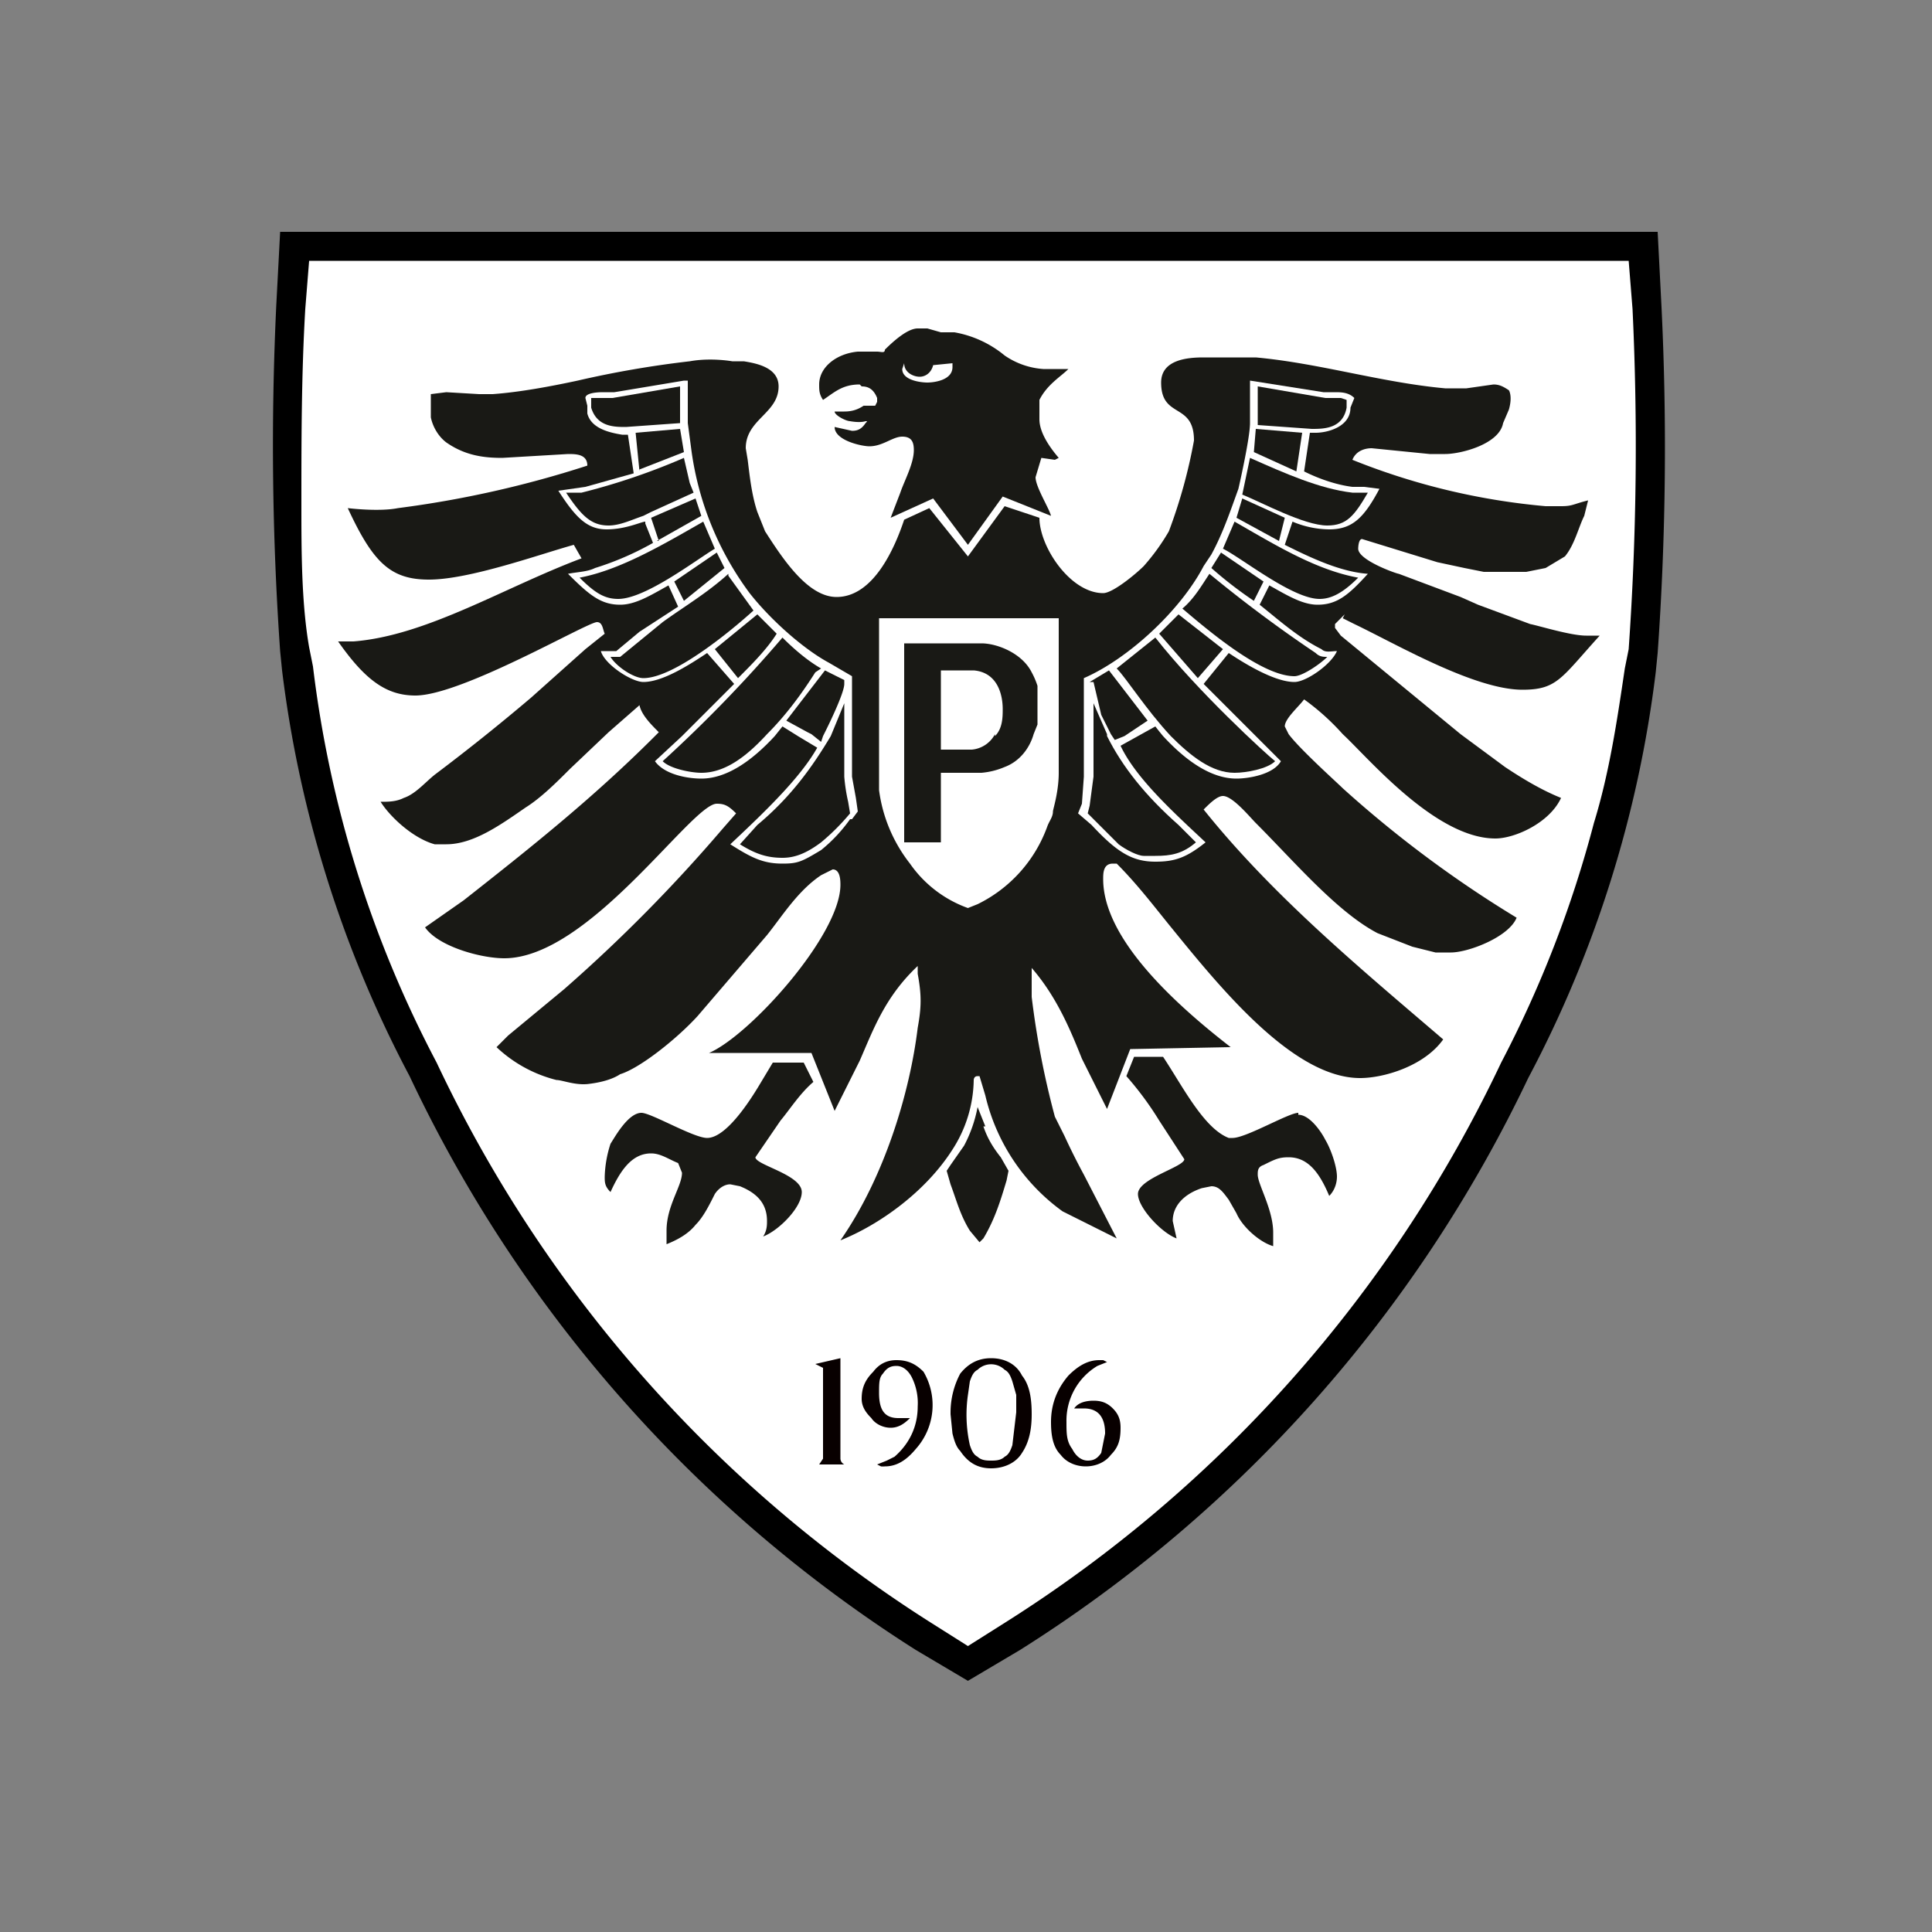
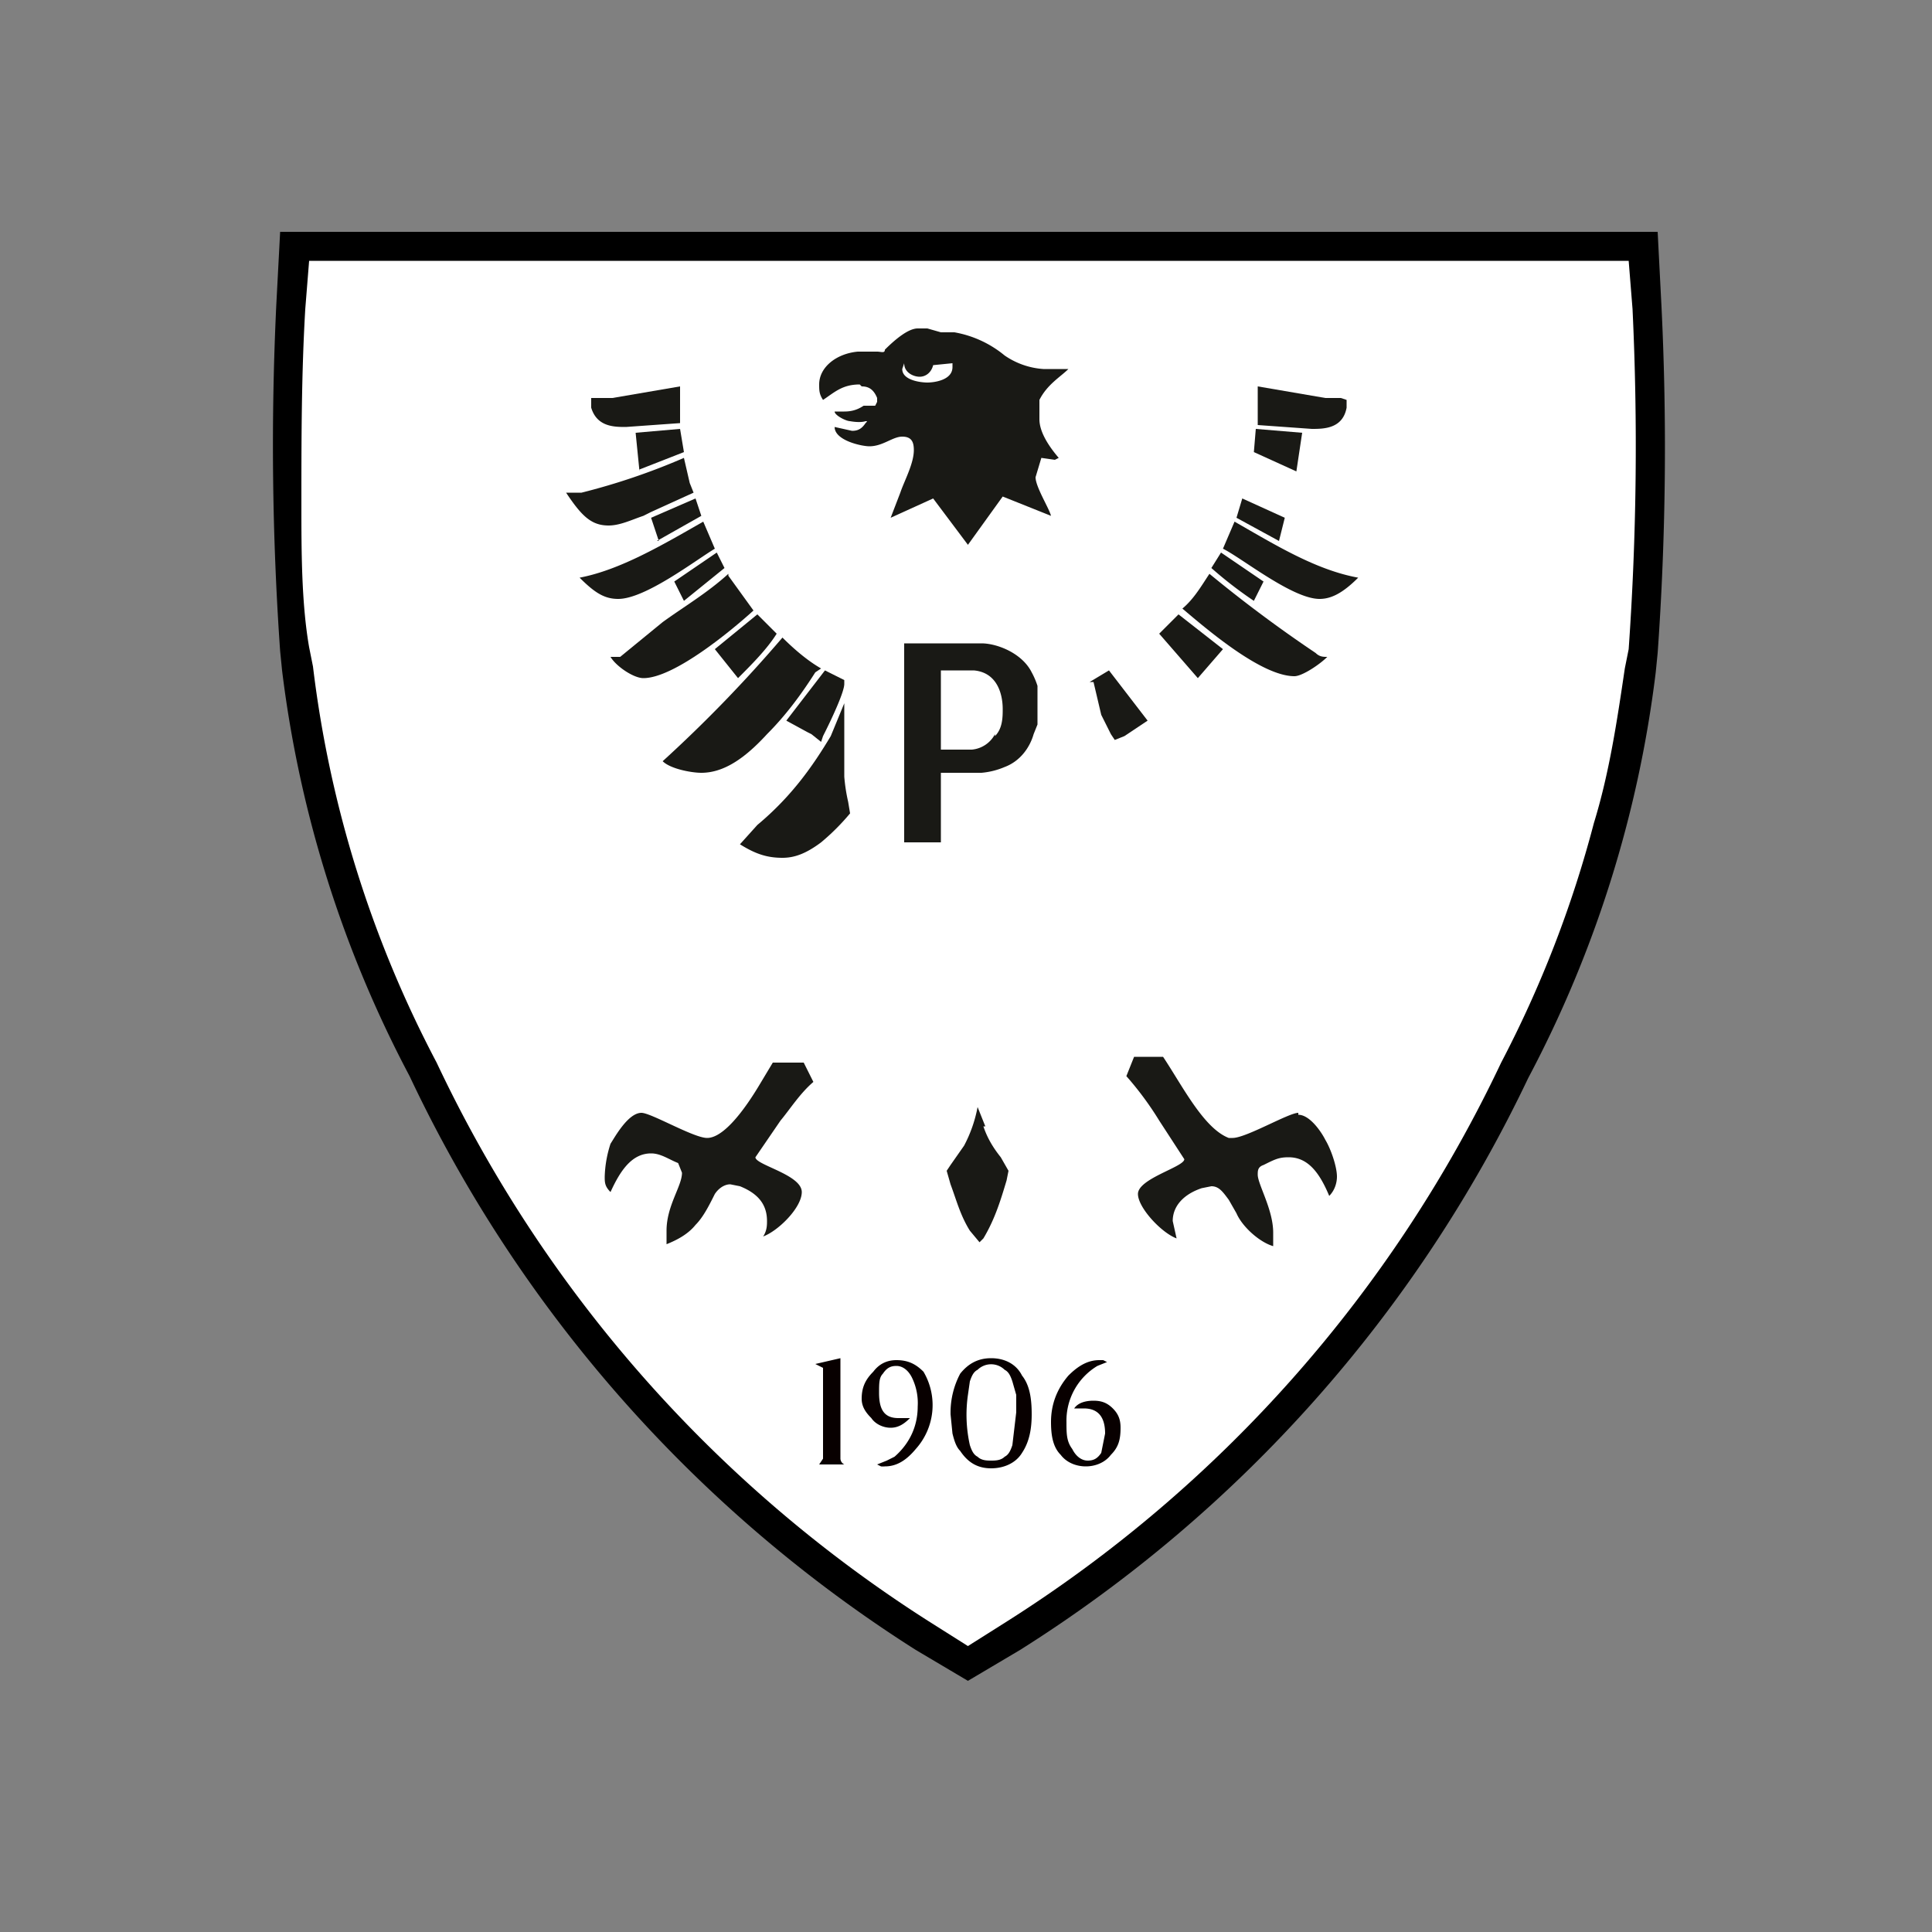
<svg xmlns="http://www.w3.org/2000/svg" width="100" height="100" fill="none">
  <rect width="100%" height="100%" fill="#808080" stroke="none" />
  <path fill="#000" fill-rule="evenodd" d="m85.8 33.8-.1 1a60.4 60.4 0 0 1-6.6 21 71 71 0 0 1-26.3 29.6L50.1 87l-2.7-1.6a71 71 0 0 1-26.2-29.7 60.5 60.5 0 0 1-6.6-21l-.1-1a152.6 152.6 0 0 1-.2-17.9l.2-3.8h71.3l.2 3.9a150 150 0 0 1-.2 17.9Z" clip-rule="evenodd" />
  <path fill="#fff" fill-rule="evenodd" d="m84.3 33.6-.2 1c-.4 2.7-.8 5.4-1.6 8A58.9 58.9 0 0 1 77.7 55 69.3 69.3 0 0 1 52 84l-1.9 1.2-1.9-1.2a69.3 69.3 0 0 1-25.6-29 59 59 0 0 1-6.4-20.5l-.2-1c-.4-2.3-.4-5-.4-7.4 0-3.3 0-6.7.2-10.1l.2-2.5h68.3l.2 2.5a150.2 150.2 0 0 1-.2 17.6Z" clip-rule="evenodd" />
  <path fill="#080000" d="m42.2 70.6 1.3-.3v5.2s0 .2.2.3h-1.3l.2-.3v-4.7l-.4-.2ZM45.4 75.8l.5-.2.4-.2c.8-.7 1.2-1.6 1.2-2.6a3 3 0 0 0-.3-1.5c-.2-.4-.5-.6-.8-.6-.3 0-.5.1-.7.4-.2.2-.2.5-.2 1 0 .9.3 1.3 1 1.3h.6c-.3.3-.6.5-1 .5s-.8-.2-1-.5c-.3-.3-.5-.6-.5-1 0-.6.2-1 .6-1.4.3-.4.7-.6 1.2-.6.6 0 1 .2 1.4.6a3.4 3.4 0 0 1-.4 4c-.5.6-1 .9-1.6.9a1 1 0 0 1-.2 0l-.2-.1ZM50.2 71.5l-.1.7a7.2 7.2 0 0 0 .1 2.6c.1.3.2.5.4.6.2.2.5.2.7.2.2 0 .5 0 .7-.2.2-.1.3-.3.4-.6l.2-1.7v-.9l-.2-.7c-.1-.3-.2-.5-.4-.6a1 1 0 0 0-1.4 0c-.2.1-.3.3-.4.6Zm-1 1.6a4.3 4.3 0 0 1 .5-2c.4-.5.9-.8 1.6-.8.7 0 1.3.3 1.6.9.4.5.5 1.2.5 2 0 .7-.1 1.4-.5 2-.3.5-.9.8-1.6.8-.7 0-1.2-.3-1.6-.9-.2-.2-.3-.5-.4-.9l-.1-1ZM57.3 70.5l-.5.2a3.3 3.3 0 0 0-1.6 2.9c0 .6 0 1 .3 1.4.2.4.5.6.8.6.3 0 .5-.1.7-.4l.2-1c0-.9-.4-1.3-1.1-1.3h-.5c.2-.3.6-.4 1-.4s.7.1 1 .4c.3.3.4.6.4 1 0 .6-.1 1-.5 1.4-.3.4-.8.6-1.3.6s-1-.2-1.3-.6c-.4-.4-.5-1-.5-1.7 0-.9.3-1.7.9-2.4.5-.5 1-.8 1.6-.8h.2l.2.1Z" />
-   <path fill="#191915" d="m69.5 32 .6.3c2.1 1 6.2 3.4 8.7 3.4 1.8 0 2-.6 4-2.8h-.7c-.8 0-2.4-.5-2.9-.6l-2.7-1-.9-.4-3.2-1.2c-.1 0-2.1-.7-2.1-1.3 0 0 0-.5.2-.5l3.9 1.2 1.4.3 1 .2H79l1-.2 1-.6c.5-.6.7-1.5 1-2.1l.2-.8c-.8.2-.8.3-1.4.3H80a35 35 0 0 1-10-2.4c.2-.5.7-.6 1-.6l3 .3h.8c.8 0 2.8-.5 3-1.6l.3-.7c.2-.7 0-1 0-1-.3-.2-.5-.3-.8-.3l-1.4.2h-1.1c-3.3-.3-6.5-1.3-9.8-1.6h-2.7c-.8 0-2.2.1-2.2 1.3 0 1.9 1.7 1 1.7 3a27 27 0 0 1-1.3 4.7 11 11 0 0 1-1.3 1.8c-.4.4-1.6 1.4-2.1 1.4-1.7 0-3.3-2.4-3.3-3.9l-1.8-.6-1.9 2.6-2-2.5-1.3.6c-.5 1.5-1.6 4-3.5 4-1.5 0-2.8-2-3.7-3.4l-.4-1c-.3-.9-.4-1.9-.5-2.7l-.1-.6c0-1.5 1.7-1.8 1.7-3.2 0-1-1.2-1.2-1.8-1.3h-.6s-1.1-.2-2.2 0a52.5 52.5 0 0 0-5.8 1c-1.4.3-3 .6-4.4.7h-.7l-1.7-.1-.8.1v1.2c.1.5.4 1 .8 1.3 1 .7 2 .8 2.9.8l3.4-.2c.4 0 1 0 1 .6a54.1 54.1 0 0 1-9.8 2.2c-1 .2-2.6 0-2.6 0 1.3 2.8 2.2 3.7 4.2 3.7 2.1 0 5.7-1.3 7.5-1.8l.4.7c-4 1.5-8 4-11.8 4.3h-.8c1.4 2 2.5 2.8 4 2.8 2.4 0 8.9-3.8 9.4-3.8.3 0 .3.4.4.6l-1 .8-2.8 2.5a108.5 108.5 0 0 1-5 4c-.5.4-1 1-1.6 1.2-.4.2-.8.2-1.2.2.5.8 1.7 1.9 2.8 2.2h.6c1.4 0 2.8-1 4.1-1.9.8-.5 1.6-1.3 2.3-2l2-1.9 1.6-1.4c.1.5.6 1 1 1.4l-.2.2c-3.3 3.3-6.6 5.9-9.9 8.5L22 48c.7 1 2.9 1.6 4.1 1.6 4.4 0 9.7-8 11-8 .4 0 .6.1 1 .5l-.7.8a80.6 80.6 0 0 1-8.2 8.3l-2.9 2.4-.6.6a7 7 0 0 0 3.1 1.7c.3 0 1 .3 1.7.2.8-.1 1.3-.3 1.6-.5 1-.3 2.9-1.8 4-3l3.6-4.2c.8-1 1.6-2.3 2.8-3.1l.6-.3c.4 0 .4.6.4.8 0 2.6-4.7 7.8-6.8 8.7H42l1.2 3 1.3-2.6c.7-1.6 1.3-3.3 3-4.9v.4c.2 1.1.2 1.7 0 2.8-.4 3.3-1.7 7.7-4 11 2-.8 4.4-2.5 5.8-4.7a6.8 6.8 0 0 0 1.1-3.6s0-.2.2-.2h.1l.3 1a10.3 10.3 0 0 0 4 6l2.8 1.4-1.7-3.3a34 34 0 0 1-1-2l-.5-1a44.3 44.3 0 0 1-1.2-6.2v-1.5c1.3 1.5 2 3.2 2.6 4.7l1.3 2.6 1.2-3.1 5.2-.1c-3.1-2.4-6.6-5.7-6.6-8.7 0-.3 0-.8.5-.8h.2c1.1 1.1 2 2.3 2.9 3.4 2.6 3.2 6.3 7.7 9.7 7.7 1.2 0 3.3-.6 4.3-2-4.2-3.6-8.8-7.4-12.4-11.9.3-.3.7-.7 1-.7.5 0 1.4 1.1 1.7 1.4 2 2 4.2 4.6 6.3 5.7l1.8.7 1.2.3h.8c.9 0 3-.8 3.4-1.8a59.4 59.4 0 0 1-9-6.7c-.3-.3-2.2-2-2.8-2.8l-.2-.4c0-.4.7-1 1-1.4a12.3 12.3 0 0 1 2 1.8c1.3 1.2 4.8 5.4 7.9 5.4 1 0 2.8-.8 3.4-2.1-1-.4-2-1-2.9-1.6l-2.3-1.7-6.2-5.1-.3-.4v-.2l.5-.5Z" />
  <path fill="#191915" d="m40 55-.6 1c-.3.5-1.7 2.9-2.8 2.9-.7 0-2.9-1.3-3.4-1.3-.7 0-1.4 1.3-1.6 1.6a6 6 0 0 0-.3 1.7c0 .3 0 .5.3.8.5-1.1 1.1-2 2.1-2 .5 0 .9.3 1.4.5l.2.5c0 .7-.8 1.7-.8 3v.7c.5-.2 1.1-.5 1.5-1 .4-.4.7-1 1-1.6.2-.3.5-.5.8-.5l.5.1c1 .4 1.4 1 1.4 1.8 0 .2 0 .5-.2.8.8-.3 2-1.5 2-2.3 0-.9-2.4-1.4-2.4-1.8l1.3-1.9c.5-.6 1-1.4 1.7-2l-.5-1H40ZM51 58.3l-.4-1a7 7 0 0 1-.7 2l-.7 1-.2.3.2.7c.3.8.5 1.6 1 2.4l.5.6.2-.2c.6-1 .9-2 1.2-3l.1-.5-.4-.7c-.4-.5-.7-1-.9-1.6ZM67.2 57.6c-.5 0-2.7 1.3-3.4 1.3h-.2c-1.3-.5-2.4-2.7-3.4-4.2h-1.5l-.4 1A16.5 16.5 0 0 1 60 58l1.3 2c0 .4-2.4 1-2.4 1.8 0 .7 1.2 2 2 2.3l-.2-.9c0-.8.6-1.4 1.5-1.7l.5-.1c.4 0 .6.3.9.7l.4.7c.3.7 1.2 1.5 1.9 1.7v-.7c0-1.2-.8-2.5-.8-3 0-.2 0-.4.3-.5.6-.3.8-.4 1.3-.4 1 0 1.6.8 2.1 2 .3-.3.4-.7.4-1 0-.5-.3-1.4-.6-1.9-.2-.4-.8-1.3-1.4-1.3ZM44.6 20c.3 0 .6.1.8.6v.2l-.1.2h-.6c-.3.2-.6.3-1 .3h-.5c0 .2.6.5.8.5 0 0 .5.1.8 0 .1 0 .1 0 0 .1-.2.3-.4.4-.7.4l-.9-.2c0 .7 1.4 1 1.8 1 .7 0 1.2-.5 1.7-.5s.6.3.6.7c0 .7-.5 1.6-.7 2.2l-.5 1.3 2.2-1 1.8 2.4 1.8-2.5 2.5 1c-.1-.4-.8-1.5-.8-2l.3-1 .7.1.2-.1c-.6-.7-1-1.4-1-2v-1c.4-.8 1.1-1.2 1.5-1.6H54a4 4 0 0 1-2-.7 5.6 5.6 0 0 0-2.6-1.2h-.7L48 17h-.5c-.5 0-1.2.6-1.7 1.1 0 .2-.2.1-.4.1h-1c-1.1.1-2 .8-2 1.7 0 .3 0 .5.2.8.6-.4 1-.8 1.9-.8Zm2.2-1.2c0 .5.5.7.8.7.3 0 .6-.2.7-.6l1-.1v.2c0 .7-1 .8-1.3.8-.3 0-1.3-.1-1.3-.7l.1-.3Z" />
  <path fill="#fff" d="M44 42.4a8 8 0 0 1-1.5 1.6c-1 .6-1.2.7-2 .7-1 0-1.6-.3-2.7-1 1.7-1.6 3.6-3.4 4.5-5l-1-.6-.8-.5-.4.5c-1.2 1.3-2.5 2.2-3.8 2.2-.7 0-1.9-.2-2.4-.9l1.4-1.3 2.7-2.7-1.4-1.6c-.9.6-2.3 1.5-3.3 1.5-.6 0-2-.9-2.2-1.6h.8l1.2-1 2-1.3-.5-1.1c-.9.5-1.7 1-2.5 1-1 0-1.6-.5-2.7-1.6.5-.1 1-.1 1.4-.3a15.2 15.2 0 0 0 3-1.3l-.4-1V27c-.2 0-1 .4-2 .4s-1.6-.6-2.5-2l.7-.1.7-.1 2.5-.7-.3-2h-.3c-.6-.1-1.6-.3-1.8-1.1V21l-.1-.4c0-.3.8-.3.9-.3h.6l3.6-.6h.2v2.2l.2 1.5a16 16 0 0 0 3 7.3c1.1 1.4 2.8 2.9 4.1 3.6l1.2.7v5.2l.2 1.1.1.7-.3.4Z" />
  <path d="M44 42.4a8 8 0 0 1-1.5 1.6c-1 .6-1.2.7-2 .7-1 0-1.6-.3-2.7-1 1.7-1.6 3.6-3.4 4.5-5l-1-.6-.8-.5-.4.5c-1.2 1.3-2.5 2.2-3.8 2.2-.7 0-1.9-.2-2.4-.9l1.4-1.3 2.7-2.7-1.4-1.6c-.9.6-2.3 1.5-3.3 1.5-.6 0-2-.9-2.2-1.6h.8l1.2-1 2-1.3-.5-1.1c-.9.5-1.7 1-2.5 1-1 0-1.6-.5-2.7-1.6.5-.1 1-.1 1.4-.3a15.2 15.2 0 0 0 3-1.3l-.4-1V27c-.2 0-1 .4-2 .4s-1.6-.6-2.5-2l.7-.1.7-.1 2.5-.7-.3-2h-.3c-.6-.1-1.6-.3-1.8-1.1V21l-.1-.4c0-.3.8-.3.9-.3h.6l3.6-.6h.2v2.2l.2 1.5a16 16 0 0 0 3 7.3c1.1 1.4 2.8 2.9 4.1 3.6l1.2.7v5.2l.2 1.1.1.7-.3.4Z" />
  <path fill="#fff" d="M68.4 33.6c.2.2.5.1.8.1-.3.7-1.6 1.6-2.2 1.6-1 0-2.5-.9-3.4-1.5l-1.3 1.6 4 4c-.4.7-1.7.9-2.3.9-1.3 0-2.6-.9-3.8-2.2a16 16 0 0 1-.4-.5l-1.8 1c.8 1.7 2.8 3.5 4.4 5-1 .8-1.6 1-2.6 1-1.2 0-2-.5-3.3-1.9l-.7-.6.2-.5.1-1.4v-5.1c2.3-1 5-3.5 6.2-5.8l.4-.6c.6-1.1 1-2.3 1.4-3.4 0 0 .6-2.6.6-3.4v-2.2l3.8.6h.6c.3 0 .7 0 1 .3l-.2.5c0 1-1.2 1.3-1.8 1.3h-.3l-.3 2c.8.4 1.7.7 2.5.8h.6l.8.1c-.8 1.5-1.4 2.1-2.6 2.1a5 5 0 0 1-1.9-.4l-.4 1.2c1.4.7 2.9 1.4 4.3 1.5-1 1.1-1.6 1.6-2.6 1.6-.8 0-1.6-.5-2.5-1l-.5 1c1 .8 2 1.7 3.2 2.3Z" />
  <path fill="#191915" d="M70.3 29.9c-2.2-.4-4.3-1.7-6.4-2.9l-.6 1.4c1 .5 3.6 2.6 5 2.6.6 0 1.2-.3 2-1.1ZM62.7 29.4a21 21 0 0 0 2.2 1.7l.5-1-2.2-1.5-.5.8ZM61.2 31.5c1.3 1.1 4.1 3.5 5.8 3.5.4 0 1.3-.6 1.7-1-.2 0-.4 0-.6-.2a69.9 69.9 0 0 1-5.5-4.1c-.4.6-.8 1.3-1.4 1.8ZM69.7 21v-.3l-.3-.1h-.8l-3.5-.6V22l2.8.2c.6 0 1.6 0 1.8-1.1ZM66.5 26.8l-2.2-1-.3 1 2.2 1.2.3-1.2ZM67.4 22.4l-2.4-.2-.1 1.2 2.2 1 .3-2Z" />
-   <path fill="#191915" d="M71 25.5H70c-1.7-.2-3.5-1-5.3-1.8l-.4 1.9c1 .4 3.2 1.6 4.4 1.6 1 0 1.4-.5 2.1-1.7ZM57.8 34.6c.5.5 1.5 2.1 2.8 3.5 1 1 2.1 1.9 3.3 1.9.6 0 1.7-.2 2.1-.6-.5-.4-4-3.6-6.2-6.4l-2 1.6ZM57.3 38l-.7-1.6v3.8l-.2 1.5-.1.4 1.3 1.3.3.3c.4.3 1 .6 1.3.6h.6c.8 0 1.4-.1 2.1-.7l-.9-.9c-1.7-1.5-2.9-3-3.7-4.6Z" />
  <path fill="#191915" d="M56.6 35.3 57 37l.5 1 .2.3.5-.2 1.2-.8-2-2.6-1 .6ZM60 32.8l2 2.3 1.3-1.5-2.3-1.8-1 1ZM43.7 40.2v-3.8l-.7 1.7c-.9 1.5-2 3.1-3.8 4.6l-.9 1c.8.5 1.4.7 2.2.7.6 0 1.2-.2 2-.8a11.6 11.6 0 0 0 1.5-1.5l-.1-.6a9 9 0 0 1-.2-1.3ZM37.7 29.7c-1.1 1-2.3 1.7-3.4 2.5L32.1 34h-.5c.3.5 1.2 1.1 1.7 1.1 1.6 0 4.6-2.5 5.7-3.5l-1.3-1.8ZM35.4 31.1l2.1-1.7-.4-.8-2.2 1.5.5 1ZM33.1 24.3l2.3-.9-.2-1.2-2.3.2.2 2ZM34 28l2.3-1.3-.3-.9-2.3 1 .4 1.2ZM36.4 27c-2.1 1.2-4.3 2.5-6.4 2.9.8.8 1.3 1.1 2 1.1 1.4 0 4-2 5-2.6l-.6-1.4Z" />
  <path fill="#191915" d="m35.9 25.5-.2-.5-.3-1.3a34.1 34.1 0 0 1-5.3 1.8h-.8c.8 1.2 1.3 1.7 2.2 1.7.6 0 1.2-.3 1.8-.5l.4-.2 2.2-1Z" />
  <path d="m35.9 25.5-.2-.5-.3-1.3a34.1 34.1 0 0 1-5.3 1.8h-.8c.8 1.2 1.3 1.7 2.2 1.7.6 0 1.2-.3 1.8-.5l.4-.2 2.2-1Z" />
  <path fill="#191915" d="m35.2 20-3.5.6h-1.1v.5c.3 1 1.2 1 1.8 1l2.8-.2V20ZM42.5 34.6c-.7-.4-1.4-1-2-1.6a71.3 71.3 0 0 1-6.2 6.4c.4.4 1.5.6 2 .6 1.2 0 2.3-.8 3.4-2 1-1 1.8-2.1 2.5-3.2l.3-.2ZM42.7 37.9c.4-.8 1-2.1 1-2.5v-.2l-1-.5-2 2.6 1.1.6.2.1.5.4.1-.3a32.2 32.2 0 0 1 .1-.2ZM40.2 32.8l-1-1-2.2 1.8 1.2 1.5c.7-.7 1.5-1.5 2-2.3Z" />
-   <path fill="#fff" d="M54.8 38V40c0 1-.3 1.9-.3 2 0 .3-.2.5-.3.8a7.2 7.2 0 0 1-3.6 4l-.5.2a6.2 6.2 0 0 1-3-2.3 7.8 7.8 0 0 1-1.6-3.8V32h9.3v6Z" />
+   <path fill="#fff" d="M54.8 38V40c0 1-.3 1.9-.3 2 0 .3-.2.5-.3.8a7.2 7.2 0 0 1-3.6 4a6.2 6.2 0 0 1-3-2.3 7.8 7.8 0 0 1-1.6-3.8V32h9.3v6Z" />
  <path fill="#191915" d="M51.5 38a1.5 1.5 0 0 1-1.2.8h-1.6v-4.1h1.7c1.2.1 1.5 1.2 1.5 2 0 .4 0 1-.4 1.4Zm2.2-1.8v-.7a4 4 0 0 0-.3-.7c-.5-1-1.8-1.5-2.6-1.5h-4v10.3h1.9V40h2.1a3.9 3.9 0 0 0 1.2-.3c.8-.3 1.3-1 1.5-1.7l.2-.5v-1.4Z" />
</svg>